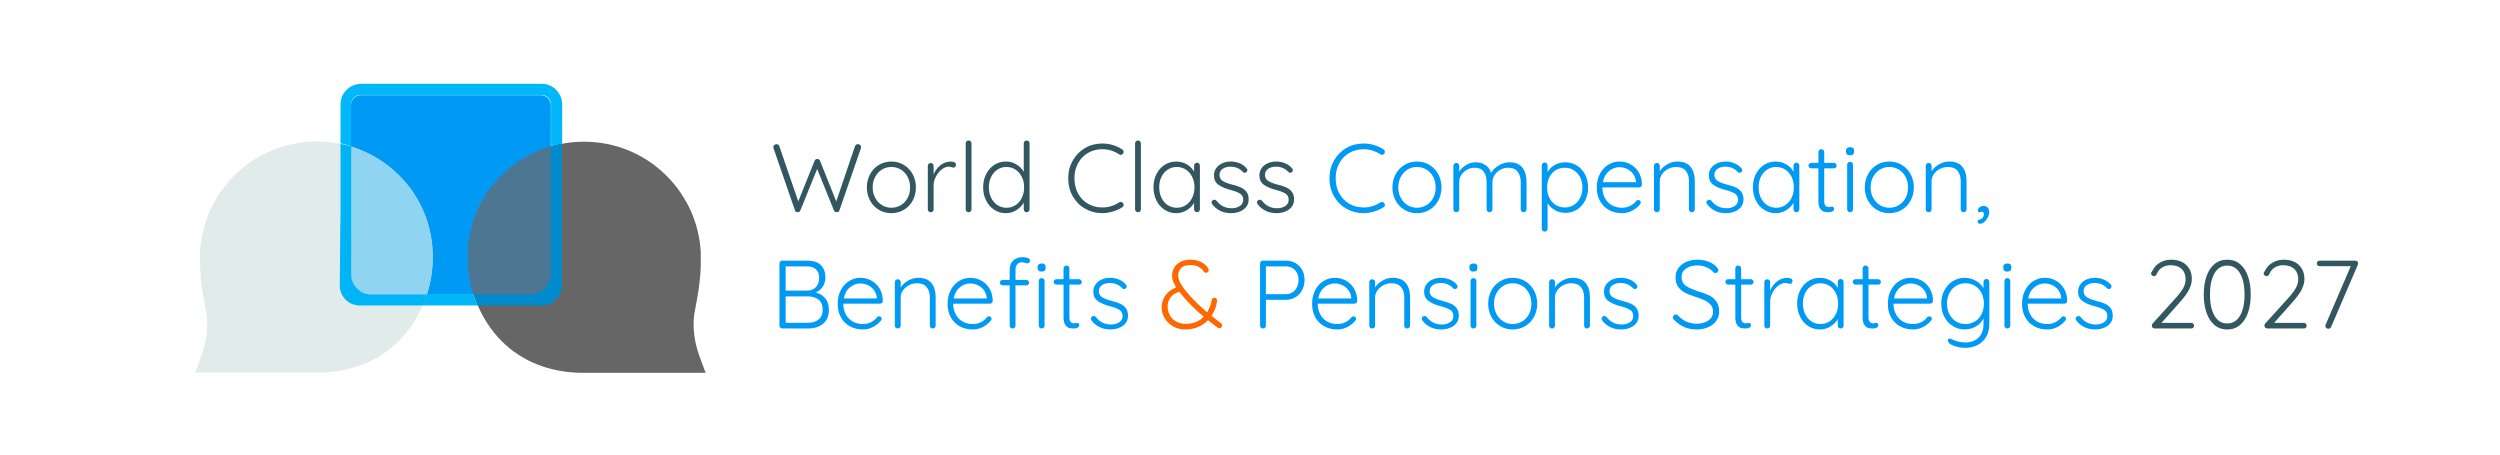
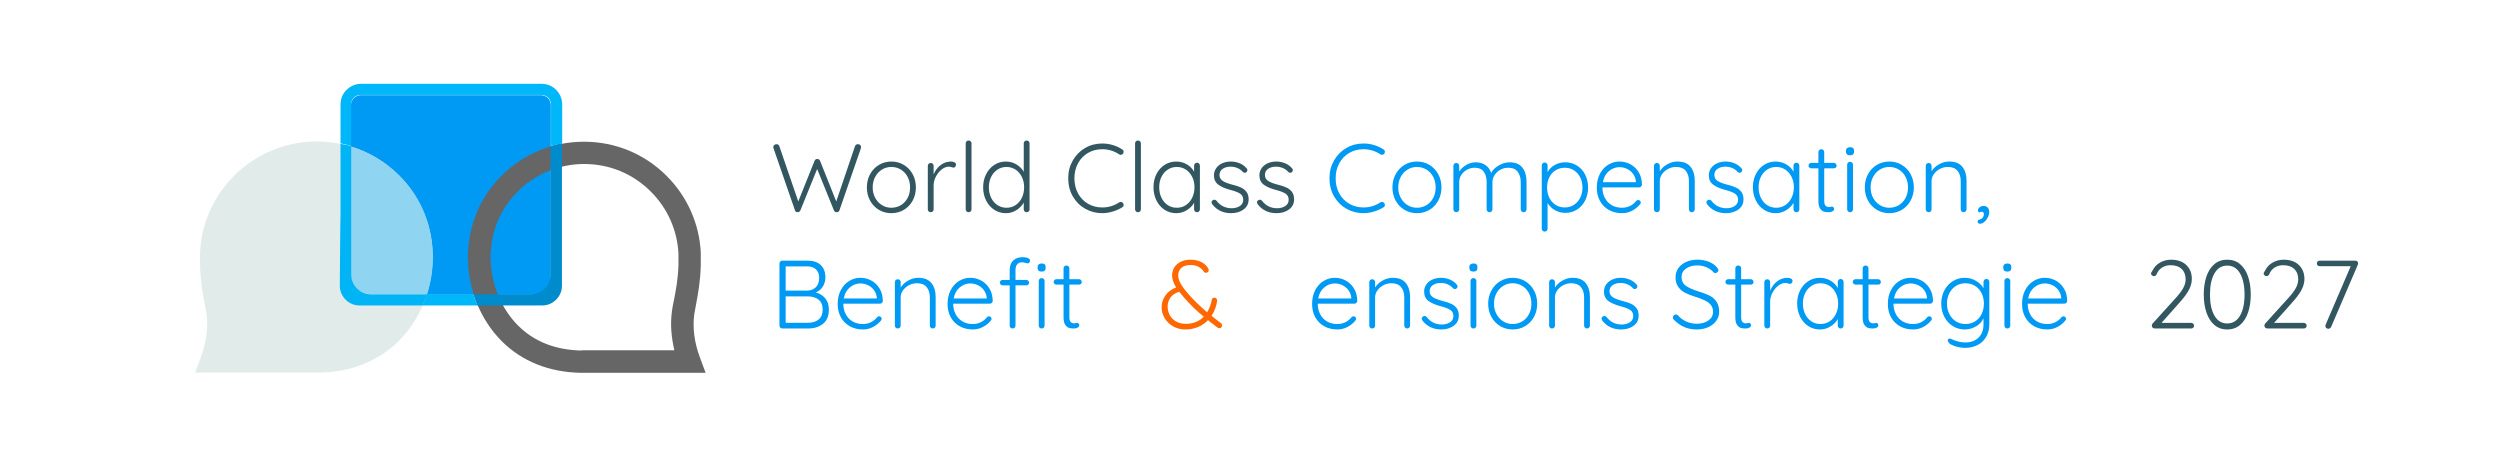
<svg xmlns="http://www.w3.org/2000/svg" id="Capa_1" version="1.1" viewBox="0 0 1032 188">
  <defs>
    <style>
      .st0 {
        fill: #008bcd;
      }

      .st1 {
        fill: #0099f4;
      }

      .st2 {
        fill: #ff6700;
      }

      .st3 {
        fill: none;
        stroke: #666;
        stroke-miterlimit: 10;
        stroke-width: 30px;
      }

      .st4 {
        fill: #8fd4f0;
      }

      .st5 {
        fill: #e1ecea;
      }

      .st6 {
        fill: #00b4f5;
      }

      .st7 {
        fill: #335761;
      }

      .st8 {
        fill: #666;
      }

      .st9 {
        fill: #4c7691;
      }

      .st10 {
        fill: #00b8f9;
      }
    </style>
  </defs>
  <g>
    <path class="st3" d="M237.38,84.4" />
    <path class="st1" d="M223.28,121.7h-74.3c-1.1,0-2.2-.5-2.9-1.2s-1.2-1.8-1.2-2.9V43.4c0-1.1.5-2.2,1.2-2.9s1.8-1.2,2.9-1.2h74.3c1.1,0,2.2.5,2.9,1.2s1.2,1.8,1.2,2.9v74.2c0,1.1-.5,2.2-1.2,2.9s-1.8,1.2-2.9,1.2Z" />
    <g>
-       <path class="st8" d="M284.47,104.4c-.5-10.4-4.8-20.7-12.7-28.6-17-17-44.6-17-61.6,0-17.6,17.6-15.7,45.8,0,61.6,9,9,20.2,11.7,29.7,11.8h44.6c-3.2-8.8-3.3-15.5-2.7-20.1.6-4.8,2.4-10.2,2.7-19.7v-5.1" />
      <path class="st8" d="M291.18,153.9h-51.3c-13.2-.2-24.6-4.8-32.9-13.2-8.5-8.6-13.5-20.7-13.8-33.3-.3-13.3,4.6-25.6,13.8-34.8,9.1-9.1,21.2-14.1,34.1-14.1s25,5,34.1,14.1c8.5,8.5,13.5,19.7,14.1,31.6h0v5.4c-.2,7-1.2,11.9-1.9,15.8-.3,1.6-.6,3.1-.8,4.4-.7,5.5,0,11.6,2.4,17.9l2.3,6.2h-.1ZM239.97,144.6h38.4c-1.3-5.6-1.7-10.9-1-16.1.2-1.6.5-3.2.9-4.9.7-3.8,1.6-8.1,1.8-14.3v-4.6h0c-.5-9.7-4.5-18.7-11.4-25.6-7.4-7.4-17.1-11.4-27.5-11.4s-20.2,4.1-27.5,11.4c-16.4,16.4-13.2,41.7,0,55.1,6.7,6.8,15.6,10.3,26.5,10.5l-.2-.1h0Z" />
    </g>
-     <path class="st9" d="M227.38,113.1c0,8.3-8.3,8.3-8.3,8.3h-23.7c-1.4-4.5-2.2-9.3-2.3-14.1-.3-13.3,4.6-25.6,13.8-34.8,5.8-5.8,12.8-9.9,20.4-12.2v52.8h.1Z" />
    <g>
      <path class="st5" d="M87.28,104.3c.5-10.4,4.8-20.7,12.7-28.6,17-17,44.6-17,61.6,0,17.6,17.6,15.7,45.8,0,61.6-9,9-20.2,11.7-29.7,11.8h-44.6c3.2-8.8,3.3-15.5,2.7-20.1-.6-4.8-2.4-10.2-2.7-19.7v-5.1" />
      <path class="st5" d="M131.88,153.8h-51.3l2.3-6.2c2.3-6.3,3.1-12.4,2.4-17.9-.2-1.3-.5-2.7-.8-4.4-.8-3.9-1.7-8.8-1.9-15.8v-5.4h0c.6-11.9,5.6-23.2,14.1-31.6,18.8-18.8,49.4-18.8,68.1,0,9.2,9.2,14.1,21.6,13.8,34.8-.3,12.6-5.3,24.7-13.8,33.3-8.4,8.4-19.7,13-32.9,13.2h0ZM93.48,144.5h38.4c10.9-.2,19.8-3.7,26.5-10.5,13.2-13.4,16.4-38.7,0-55.1-7.4-7.4-17.1-11.4-27.5-11.4s-20.2,4.1-27.5,11.4c-6.8,6.8-10.9,15.9-11.4,25.6h0v4.6c.2,6.2,1,10.5,1.8,14.3.3,1.7.6,3.3.9,4.9.7,5.1.3,10.5-1,16.1l-.2.1h0Z" />
    </g>
    <path class="st4" d="M144.88,60.5c7.3,2.2,14.1,6.2,19.9,11.9,9.3,9.2,14.2,21.6,13.9,34.8-.1,4.9-.9,9.6-2.4,14.2h-23.6s-7.8-.5-7.8-7v-53.9h0Z" />
    <path class="st10" d="M140.57,59.3v-16.2c0-2.3.9-4.5,2.5-6,1.5-1.5,3.6-2.5,6-2.5h74.5c2.3,0,4.5.9,6,2.5,1.5,1.5,2.5,3.6,2.5,6v16.1c-.8.1-1.9.4-2.9.6-1,.2-1.7.4-1.7.4v-17.1c0-.8-.4-2-1.1-2.7s-1.7-1.2-2.8-1.2h-74.7c-1.1,0-2.1.4-2.8,1.1s-1.1,1.7-1.1,2.8v17.2s-.3-.1-1-.3-1.8-.5-3.3-.8l-.1.1h0Z" />
    <path class="st0" d="M231.97,59.2v58.7c0,2.3-.9,4.3-2.4,5.8s-3.5,2.4-5.8,2.4h-26.7s-.3-.8-.7-1.8-.8-2.2-1-2.8h23.7c2.3,0,4.3-.9,5.8-2.4s2.4-3.5,2.4-5.8v-53s.3,0,1.1-.3,1.9-.5,3.6-.8h0Z" />
    <path class="st6" d="M140.57,59.3v29.3c-.1,0-.3,29.3-.3,29.3,0,2.3.9,4.3,2.4,5.8s3.5,2.4,5.8,2.4h26s.4-.8.8-1.8.9-2.2,1.1-2.8h-23.2c-2.3,0-4.3-.9-5.8-2.4s-2.4-3.5-2.4-5.8v-53s-.2,0-.9-.2-1.7-.4-3.4-.7l-.1-.1h0Z" />
    <path class="st10" d="M176.28,121.5h19.1c.3,1,.7,2.2,1.2,3.4.2.4.4.8.6,1.2h-22.8s.9-1.8,1.8-4.6h.1,0Z" />
  </g>
  <g>
    <path class="st7" d="M355.08,59.84c.24.21.36.51.36.88l-.08.52-8.84,25.6c-.08.24-.22.43-.42.56-.2.13-.42.2-.66.2-.61,0-1.01-.25-1.2-.76l-6.92-17.08-6.92,17.08c-.24.51-.64.76-1.2.76-.24,0-.46-.07-.66-.2-.2-.13-.33-.32-.38-.56l-8.84-25.6c-.08-.16-.12-.32-.12-.48,0-.37.14-.67.42-.9.28-.23.58-.34.9-.34.27,0,.51.07.72.2.21.13.36.32.44.56l7.84,22.88,6.72-16.76c.24-.53.61-.79,1.12-.76.27-.03.5.03.7.18.2.15.35.34.46.58l6.68,16.76,7.76-22.88c.21-.51.61-.76,1.2-.76.37,0,.68.11.92.32Z" />
    <path class="st7" d="M376.76,82.8c-.88,1.63-2.09,2.9-3.64,3.82-1.55.92-3.27,1.38-5.16,1.38s-3.61-.46-5.16-1.38c-1.55-.92-2.76-2.19-3.64-3.82s-1.32-3.44-1.32-5.44.44-3.81,1.32-5.44c.88-1.63,2.09-2.91,3.64-3.84,1.55-.93,3.27-1.4,5.16-1.4s3.61.47,5.16,1.4c1.55.93,2.76,2.21,3.64,3.84.88,1.63,1.32,3.44,1.32,5.44s-.44,3.81-1.32,5.44ZM374.68,73.04c-.67-1.28-1.59-2.29-2.78-3.02-1.19-.73-2.5-1.1-3.94-1.1s-2.75.37-3.92,1.1c-1.17.73-2.1,1.74-2.78,3.02-.68,1.28-1.02,2.72-1.02,4.32s.34,3,1.02,4.28c.68,1.28,1.61,2.29,2.78,3.02,1.17.73,2.48,1.1,3.92,1.1s2.75-.36,3.94-1.08c1.19-.72,2.11-1.72,2.78-3,.67-1.28,1-2.72,1-4.32s-.33-3.04-1-4.32Z" />
    <path class="st7" d="M394,67c.43.21.64.53.64.96,0,.37-.11.67-.32.9-.21.23-.47.34-.76.34-.13,0-.39-.07-.78-.2-.39-.13-.75-.2-1.1-.2-.99,0-1.97.38-2.94,1.14-.97.76-1.77,1.74-2.4,2.94-.63,1.2-.94,2.41-.94,3.64v9.88c0,.35-.11.63-.34.86-.23.23-.51.34-.86.34s-.63-.11-.86-.34c-.23-.23-.34-.51-.34-.86v-17.92c0-.35.11-.63.34-.86s.51-.34.86-.34.63.11.86.34c.23.23.34.51.34.86v3.52c.61-1.52,1.54-2.78,2.78-3.78,1.24-1,2.7-1.51,4.38-1.54.53,0,1.01.11,1.44.32Z" />
    <path class="st7" d="M400.7,87.26c-.23.23-.51.34-.86.34s-.63-.11-.86-.34c-.23-.23-.34-.51-.34-.86v-27.2c0-.35.11-.63.34-.86.23-.23.51-.34.86-.34s.63.11.86.34c.23.23.34.51.34.86v27.2c0,.35-.11.63-.34.86Z" />
    <path class="st7" d="M424.66,58.34c.23.23.34.51.34.86v27.2c0,.35-.11.63-.34.86-.23.23-.51.34-.86.34s-.63-.11-.86-.34-.34-.51-.34-.86v-2.8c-.67,1.23-1.66,2.27-2.98,3.12-1.32.85-2.78,1.28-4.38,1.28-1.76,0-3.35-.46-4.78-1.38-1.43-.92-2.55-2.19-3.38-3.82-.83-1.63-1.24-3.45-1.24-5.48s.41-3.81,1.24-5.44c.83-1.63,1.95-2.9,3.38-3.82,1.43-.92,3.01-1.38,4.74-1.38,1.57,0,3.03.39,4.36,1.18,1.33.79,2.35,1.81,3.04,3.06v-11.72c0-.35.11-.63.34-.86s.51-.34.86-.34.63.11.86.34ZM419.22,84.68c1.11-.72,1.97-1.73,2.6-3.02.63-1.29.94-2.74.94-4.34s-.31-3-.94-4.28c-.63-1.28-1.49-2.29-2.6-3.02-1.11-.73-2.35-1.1-3.74-1.1s-2.63.37-3.74,1.1c-1.11.73-1.97,1.74-2.6,3.02-.63,1.28-.94,2.71-.94,4.28s.31,3.04.94,4.32c.63,1.28,1.49,2.29,2.6,3.02,1.11.73,2.35,1.1,3.74,1.1s2.63-.36,3.74-1.08Z" />
    <path class="st7" d="M463.84,62.68c0,.24-.09.51-.28.8-.24.29-.55.44-.92.44-.21,0-.43-.07-.64-.2-2.13-1.41-4.47-2.12-7-2.12-2.16,0-4.11.51-5.86,1.52-1.75,1.01-3.12,2.43-4.12,4.26-1,1.83-1.5,3.9-1.5,6.22s.51,4.47,1.52,6.3c1.01,1.83,2.39,3.24,4.14,4.24,1.75,1,3.69,1.5,5.82,1.5,2.53,0,4.85-.69,6.96-2.08.21-.13.44-.2.68-.2.37,0,.68.16.92.48.19.21.28.47.28.76,0,.43-.19.75-.56.96-1.04.69-2.32,1.27-3.84,1.74-1.52.47-3,.7-4.44.7-2.53,0-4.87-.61-7.02-1.82-2.15-1.21-3.85-2.91-5.12-5.1-1.27-2.19-1.9-4.68-1.9-7.48s.63-5.14,1.88-7.34c1.25-2.2,2.95-3.92,5.08-5.16,2.13-1.24,4.49-1.86,7.08-1.86,1.49,0,2.95.21,4.38.64,1.43.43,2.71,1.03,3.86,1.8.4.24.6.57.6,1Z" />
    <path class="st7" d="M470.62,87.26c-.23.23-.51.34-.86.34s-.63-.11-.86-.34c-.23-.23-.34-.51-.34-.86v-27.2c0-.35.11-.63.34-.86.23-.23.51-.34.86-.34s.63.11.86.34c.23.23.34.51.34.86v27.2c0,.35-.11.63-.34.86Z" />
    <path class="st7" d="M494.98,67.52c.23.24.34.53.34.88v18c0,.35-.11.63-.34.86-.23.23-.51.34-.86.34s-.63-.11-.86-.34-.34-.51-.34-.86v-2.68c-.67,1.2-1.67,2.21-3,3.04-1.33.83-2.79,1.24-4.36,1.24-1.79,0-3.39-.47-4.82-1.4-1.43-.93-2.55-2.21-3.36-3.84-.81-1.63-1.22-3.45-1.22-5.48s.41-3.85,1.24-5.46c.83-1.61,1.95-2.87,3.38-3.78,1.43-.91,3.01-1.36,4.74-1.36,1.6,0,3.07.39,4.4,1.16,1.33.77,2.33,1.79,3,3.04v-2.48c0-.35.11-.64.34-.88.23-.24.51-.36.86-.36s.63.12.86.36ZM489.54,84.66c1.11-.73,1.97-1.75,2.6-3.04.63-1.29.94-2.74.94-4.34s-.31-2.96-.94-4.24c-.63-1.28-1.49-2.29-2.6-3.02-1.11-.73-2.35-1.1-3.74-1.1s-2.63.36-3.74,1.08c-1.11.72-1.97,1.71-2.6,2.98-.63,1.27-.94,2.7-.94,4.3s.31,3.05.92,4.34c.61,1.29,1.47,2.31,2.58,3.04,1.11.73,2.37,1.1,3.78,1.1s2.63-.37,3.74-1.1Z" />
    <path class="st7" d="M500.12,83.48c0-.35.17-.61.52-.8.16-.16.37-.24.64-.24.32,0,.61.13.88.4,1.57,2.08,3.67,3.12,6.28,3.12,1.28,0,2.39-.3,3.34-.9.95-.6,1.42-1.47,1.42-2.62s-.44-1.96-1.32-2.52-2.11-1.04-3.68-1.44c-2.21-.56-3.95-1.29-5.2-2.18-1.25-.89-1.88-2.21-1.88-3.94,0-1.09.31-2.07.92-2.94.61-.87,1.45-1.54,2.5-2.02,1.05-.48,2.25-.72,3.58-.72,1.15,0,2.3.22,3.46.66,1.16.44,2.15,1.14,2.98,2.1.24.19.36.45.36.8,0,.32-.13.6-.4.84-.19.16-.43.24-.72.24-.27,0-.51-.11-.72-.32-.64-.72-1.4-1.27-2.28-1.64-.88-.37-1.83-.56-2.84-.56-1.25,0-2.33.29-3.22.88-.89.59-1.34,1.47-1.34,2.64.05,1.07.54,1.88,1.46,2.44s2.27,1.07,4.06,1.52c1.39.35,2.53.73,3.44,1.16.91.43,1.65,1.03,2.22,1.8.57.77.86,1.8.86,3.08,0,1.73-.69,3.11-2.08,4.14-1.39,1.03-3.11,1.54-5.16,1.54-3.25,0-5.84-1.21-7.76-3.64-.21-.35-.32-.64-.32-.88Z" />
    <path class="st7" d="M518.88,83.48c0-.35.17-.61.52-.8.16-.16.37-.24.64-.24.32,0,.61.13.88.4,1.57,2.08,3.67,3.12,6.28,3.12,1.28,0,2.39-.3,3.34-.9.95-.6,1.42-1.47,1.42-2.62s-.44-1.96-1.32-2.52-2.11-1.04-3.68-1.44c-2.21-.56-3.95-1.29-5.2-2.18-1.25-.89-1.88-2.21-1.88-3.94,0-1.09.31-2.07.92-2.94.61-.87,1.45-1.54,2.5-2.02,1.05-.48,2.25-.72,3.58-.72,1.15,0,2.3.22,3.46.66,1.16.44,2.15,1.14,2.98,2.1.24.19.36.45.36.8,0,.32-.13.6-.4.84-.19.16-.43.24-.72.24-.27,0-.51-.11-.72-.32-.64-.72-1.4-1.27-2.28-1.64-.88-.37-1.83-.56-2.84-.56-1.25,0-2.33.29-3.22.88-.89.59-1.34,1.47-1.34,2.64.05,1.07.54,1.88,1.46,2.44s2.27,1.07,4.06,1.52c1.39.35,2.53.73,3.44,1.16.91.43,1.65,1.03,2.22,1.8.57.77.86,1.8.86,3.08,0,1.73-.69,3.11-2.08,4.14-1.39,1.03-3.11,1.54-5.16,1.54-3.25,0-5.84-1.21-7.76-3.64-.21-.35-.32-.64-.32-.88Z" />
    <path class="st1" d="M571.68,62.68c0,.24-.09.51-.28.8-.24.29-.55.44-.92.44-.21,0-.43-.07-.64-.2-2.13-1.41-4.47-2.12-7-2.12-2.16,0-4.11.51-5.86,1.52-1.75,1.01-3.12,2.43-4.12,4.26-1,1.83-1.5,3.9-1.5,6.22s.51,4.47,1.52,6.3c1.01,1.83,2.39,3.24,4.14,4.24,1.75,1,3.69,1.5,5.82,1.5,2.53,0,4.85-.69,6.96-2.08.21-.13.44-.2.68-.2.37,0,.68.16.92.48.19.21.28.47.28.76,0,.43-.19.75-.56.96-1.04.69-2.32,1.27-3.84,1.74-1.52.47-3,.7-4.44.7-2.53,0-4.87-.61-7.02-1.82-2.15-1.21-3.85-2.91-5.12-5.1-1.27-2.19-1.9-4.68-1.9-7.48s.63-5.14,1.88-7.34c1.25-2.2,2.95-3.92,5.08-5.16s4.49-1.86,7.08-1.86c1.49,0,2.95.21,4.38.64,1.43.43,2.71,1.03,3.86,1.8.4.24.6.57.6,1Z" />
    <path class="st1" d="M593.72,82.8c-.88,1.63-2.09,2.9-3.64,3.82-1.55.92-3.27,1.38-5.16,1.38s-3.61-.46-5.16-1.38c-1.55-.92-2.76-2.19-3.64-3.82s-1.32-3.44-1.32-5.44.44-3.81,1.32-5.44c.88-1.63,2.09-2.91,3.64-3.84,1.55-.93,3.27-1.4,5.16-1.4s3.61.47,5.16,1.4c1.55.93,2.76,2.21,3.64,3.84.88,1.63,1.32,3.44,1.32,5.44s-.44,3.81-1.32,5.44ZM591.64,73.04c-.67-1.28-1.59-2.29-2.78-3.02-1.19-.73-2.5-1.1-3.94-1.1s-2.75.37-3.92,1.1c-1.17.73-2.1,1.74-2.78,3.02-.68,1.28-1.02,2.72-1.02,4.32s.34,3,1.02,4.28c.68,1.28,1.61,2.29,2.78,3.02,1.17.73,2.48,1.1,3.92,1.1s2.75-.36,3.94-1.08c1.19-.72,2.11-1.72,2.78-3,.67-1.28,1-2.72,1-4.32s-.33-3.04-1-4.32Z" />
    <path class="st1" d="M628.46,69.22c1.13,1.48,1.7,3.43,1.7,5.86v11.32c0,.35-.11.63-.34.86s-.51.34-.86.34-.63-.11-.86-.34-.34-.51-.34-.86v-11.2c0-1.76-.42-3.19-1.26-4.3-.84-1.11-2.14-1.66-3.9-1.66-1.12,0-2.18.27-3.18.8-1,.53-1.81,1.26-2.42,2.18-.61.92-.92,1.91-.92,2.98v11.2c0,.35-.11.63-.34.86s-.51.34-.86.34-.63-.11-.86-.34c-.23-.23-.34-.51-.34-.86v-11.32c0-1.73-.4-3.14-1.2-4.22-.8-1.08-2.05-1.62-3.76-1.62-1.09,0-2.13.27-3.1.8-.97.53-1.76,1.25-2.36,2.14-.6.89-.9,1.86-.9,2.9v11.32c0,.35-.11.63-.34.86-.23.23-.51.34-.86.34s-.63-.11-.86-.34-.34-.51-.34-.86v-17.92c0-.35.11-.63.34-.86.23-.23.51-.34.86-.34s.63.11.86.34c.23.23.34.51.34.86v2.32c.72-1.09,1.69-2,2.92-2.72,1.23-.72,2.52-1.08,3.88-1.08,1.55,0,2.88.37,4,1.12,1.12.75,1.92,1.84,2.4,3.28.56-1.17,1.59-2.2,3.08-3.08,1.49-.88,3-1.32,4.52-1.32,2.4,0,4.17.74,5.3,2.22Z" />
    <path class="st1" d="M650.96,68.34c1.44.89,2.57,2.13,3.38,3.72.81,1.59,1.22,3.37,1.22,5.34s-.41,3.79-1.22,5.38c-.81,1.59-1.93,2.83-3.36,3.74-1.43.91-3.02,1.36-4.78,1.36-1.55,0-2.97-.37-4.26-1.1-1.29-.73-2.33-1.71-3.1-2.94v10.56c0,.35-.11.63-.34.86-.23.23-.51.34-.86.34s-.63-.11-.86-.34c-.23-.23-.34-.51-.34-.86v-26.08c0-.35.11-.64.34-.88.23-.24.51-.36.86-.36s.63.12.86.36c.23.24.34.53.34.88v2.72c.69-1.25,1.69-2.24,3-2.96s2.75-1.08,4.32-1.08c1.76,0,3.36.45,4.8,1.34ZM649.7,84.58c1.11-.71,1.97-1.69,2.6-2.94.63-1.25.94-2.67.94-4.24s-.31-2.94-.94-4.18c-.63-1.24-1.49-2.21-2.6-2.92s-2.35-1.06-3.74-1.06-2.68.35-3.8,1.04-1.99,1.66-2.6,2.9c-.61,1.24-.92,2.65-.92,4.22s.31,2.99.92,4.24c.61,1.25,1.48,2.23,2.6,2.94,1.12.71,2.39,1.06,3.8,1.06s2.63-.35,3.74-1.06Z" />
    <path class="st1" d="M677.44,77.02c-.24.23-.52.34-.84.34h-15.12c0,1.6.33,3.03.98,4.3.65,1.27,1.59,2.27,2.8,3,1.21.73,2.65,1.1,4.3,1.1,1.28,0,2.43-.27,3.44-.8,1.01-.53,1.83-1.21,2.44-2.04.29-.24.57-.36.84-.36s.51.11.72.32c.21.21.32.45.32.72,0,.29-.13.57-.4.84-.85,1.04-1.93,1.89-3.22,2.56-1.29.67-2.66,1-4.1,1-2.05,0-3.87-.44-5.44-1.32s-2.8-2.11-3.68-3.7c-.88-1.59-1.32-3.42-1.32-5.5,0-2.19.43-4.1,1.3-5.74.87-1.64,2.02-2.89,3.46-3.76,1.44-.87,2.97-1.3,4.6-1.3s3.1.37,4.5,1.12,2.54,1.84,3.42,3.28,1.33,3.15,1.36,5.12c0,.32-.12.59-.36.82ZM664.21,70.6c-1.32,1.07-2.17,2.6-2.54,4.6h13.64v-.32c-.13-1.2-.53-2.25-1.2-3.14-.67-.89-1.5-1.57-2.5-2.04-1-.47-2.03-.7-3.1-.7-1.55,0-2.98.53-4.3,1.6Z" />
    <path class="st1" d="M697.86,68.86c1.16,1.45,1.74,3.38,1.74,5.78v11.76c0,.35-.12.63-.36.86-.24.23-.52.34-.84.34-.35,0-.63-.11-.86-.34s-.34-.51-.34-.86v-11.64c0-1.73-.43-3.14-1.3-4.22s-2.21-1.62-4.02-1.62c-1.15,0-2.23.27-3.26.8-1.03.53-1.86,1.25-2.5,2.14-.64.89-.96,1.86-.96,2.9v11.64c0,.35-.11.63-.34.86-.23.23-.51.34-.86.34s-.63-.11-.86-.34-.34-.51-.34-.86v-17.92c0-.35.11-.63.34-.86.23-.23.51-.34.86-.34s.63.11.86.34c.23.23.34.51.34.86v2.2c.72-1.15,1.75-2.1,3.1-2.86,1.35-.76,2.73-1.14,4.14-1.14,2.48,0,4.3.73,5.46,2.18Z" />
    <path class="st1" d="M704.4,83.48c0-.35.17-.61.52-.8.16-.16.37-.24.64-.24.32,0,.61.13.88.4,1.57,2.08,3.67,3.12,6.28,3.12,1.28,0,2.39-.3,3.34-.9s1.42-1.47,1.42-2.62-.44-1.96-1.32-2.52c-.88-.56-2.11-1.04-3.68-1.44-2.21-.56-3.95-1.29-5.2-2.18s-1.88-2.21-1.88-3.94c0-1.09.31-2.07.92-2.94.61-.87,1.45-1.54,2.5-2.02,1.05-.48,2.25-.72,3.58-.72,1.15,0,2.3.22,3.46.66,1.16.44,2.15,1.14,2.98,2.1.24.19.36.45.36.8,0,.32-.13.6-.4.84-.19.16-.43.24-.72.24-.27,0-.51-.11-.72-.32-.64-.72-1.4-1.27-2.28-1.64-.88-.37-1.83-.56-2.84-.56-1.25,0-2.33.29-3.22.88-.89.59-1.34,1.47-1.34,2.64.05,1.07.54,1.88,1.46,2.44s2.27,1.07,4.06,1.52c1.39.35,2.53.73,3.44,1.16.91.43,1.65,1.03,2.22,1.8s.86,1.8.86,3.08c0,1.73-.69,3.11-2.08,4.14-1.39,1.03-3.11,1.54-5.16,1.54-3.25,0-5.84-1.21-7.76-3.64-.21-.35-.32-.64-.32-.88Z" />
    <path class="st1" d="M742.42,67.52c.23.24.34.53.34.88v18c0,.35-.11.63-.34.86s-.51.34-.86.34-.63-.11-.86-.34c-.23-.23-.34-.51-.34-.86v-2.68c-.67,1.2-1.67,2.21-3,3.04-1.33.83-2.79,1.24-4.36,1.24-1.79,0-3.39-.47-4.82-1.4-1.43-.93-2.55-2.21-3.36-3.84-.81-1.63-1.22-3.45-1.22-5.48s.41-3.85,1.24-5.46c.83-1.61,1.95-2.87,3.38-3.78,1.43-.91,3.01-1.36,4.74-1.36,1.6,0,3.07.39,4.4,1.16,1.33.77,2.33,1.79,3,3.04v-2.48c0-.35.11-.64.34-.88.23-.24.51-.36.86-.36s.63.12.86.36ZM736.97,84.66c1.11-.73,1.97-1.75,2.6-3.04.63-1.29.94-2.74.94-4.34s-.31-2.96-.94-4.24c-.63-1.28-1.49-2.29-2.6-3.02-1.11-.73-2.35-1.1-3.74-1.1s-2.63.36-3.74,1.08c-1.11.72-1.97,1.71-2.6,2.98-.63,1.27-.94,2.7-.94,4.3s.31,3.05.92,4.34c.61,1.29,1.47,2.31,2.58,3.04,1.11.73,2.37,1.1,3.78,1.1s2.63-.37,3.74-1.1Z" />
    <path class="st1" d="M753.04,69.48v13.4c0,1.01.19,1.7.56,2.06.37.36.87.54,1.48.54.16,0,.36-.03.6-.1.24-.07.43-.1.56-.1.24,0,.45.1.62.3.17.2.26.43.26.7,0,.37-.21.69-.64.94s-.93.38-1.52.38c-.72,0-1.36-.07-1.92-.2-.56-.13-1.1-.53-1.62-1.2-.52-.67-.78-1.73-.78-3.2v-13.52h-2.92c-.32,0-.59-.11-.82-.32-.23-.21-.34-.48-.34-.8s.11-.59.34-.8c.23-.21.5-.32.82-.32h2.92v-4.44c0-.35.11-.63.34-.86.23-.23.51-.34.86-.34s.63.11.86.34c.23.23.34.51.34.86v4.44h4c.29,0,.55.12.78.36.23.24.34.51.34.8,0,.32-.11.58-.32.78-.21.2-.48.3-.8.3h-4Z" />
    <path class="st1" d="M762.47,63.74c-.29-.25-.44-.62-.44-1.1v-.4c0-.48.15-.85.46-1.1.31-.25.73-.38,1.26-.38,1.07,0,1.6.49,1.6,1.48v.4c0,.48-.14.85-.42,1.1s-.69.38-1.22.38-.95-.13-1.24-.38ZM764.57,87.26c-.23.23-.51.34-.86.34s-.63-.11-.86-.34-.34-.51-.34-.86v-18.4c0-.35.11-.63.34-.86.23-.23.51-.34.86-.34s.63.11.86.34c.23.23.34.51.34.86v18.4c0,.35-.11.63-.34.86Z" />
    <path class="st1" d="M788.71,82.8c-.88,1.63-2.09,2.9-3.64,3.82-1.55.92-3.27,1.38-5.16,1.38s-3.61-.46-5.16-1.38-2.76-2.19-3.64-3.82-1.32-3.44-1.32-5.44.44-3.81,1.32-5.44c.88-1.63,2.09-2.91,3.64-3.84,1.55-.93,3.27-1.4,5.16-1.4s3.61.47,5.16,1.4c1.55.93,2.76,2.21,3.64,3.84.88,1.63,1.32,3.44,1.32,5.44s-.44,3.81-1.32,5.44ZM786.63,73.04c-.67-1.28-1.59-2.29-2.78-3.02-1.19-.73-2.5-1.1-3.94-1.1s-2.75.37-3.92,1.1c-1.17.73-2.1,1.74-2.78,3.02-.68,1.28-1.02,2.72-1.02,4.32s.34,3,1.02,4.28c.68,1.28,1.61,2.29,2.78,3.02,1.17.73,2.48,1.1,3.92,1.1s2.75-.36,3.94-1.08c1.19-.72,2.11-1.72,2.78-3,.67-1.28,1-2.72,1-4.32s-.33-3.04-1-4.32Z" />
    <path class="st1" d="M810.05,68.86c1.16,1.45,1.74,3.38,1.74,5.78v11.76c0,.35-.12.63-.36.86-.24.23-.52.34-.84.34-.35,0-.63-.11-.86-.34-.23-.23-.34-.51-.34-.86v-11.64c0-1.73-.43-3.14-1.3-4.22s-2.21-1.62-4.02-1.62c-1.15,0-2.23.27-3.26.8-1.03.53-1.86,1.25-2.5,2.14-.64.89-.96,1.86-.96,2.9v11.64c0,.35-.11.63-.34.86s-.51.34-.86.34-.63-.11-.86-.34-.34-.51-.34-.86v-17.92c0-.35.11-.63.34-.86.23-.23.51-.34.86-.34s.63.11.86.34c.23.23.34.51.34.86v2.2c.72-1.15,1.75-2.1,3.1-2.86,1.35-.76,2.73-1.14,4.14-1.14,2.48,0,4.3.73,5.46,2.18Z" />
    <path class="st1" d="M820.57,89.74c-.39.76-.87,1.39-1.46,1.88-.59.49-1.16.74-1.72.74-.29,0-.54-.07-.74-.22-.2-.15-.3-.37-.3-.66,0-.27.07-.45.2-.56.13-.11.34-.2.62-.28.28-.08.49-.16.62-.24.37-.19.66-.46.86-.82s.3-.75.3-1.18c0-.29-.08-.53-.24-.72-.16-.19-.37-.28-.64-.28-.43,0-.79.12-1.08.36-.32-.27-.48-.59-.48-.96,0-.48.24-.9.72-1.26.48-.36,1-.54,1.56-.54.69,0,1.26.22,1.7.66.44.44.66,1.05.66,1.82s-.19,1.5-.58,2.26Z" />
    <path class="st1" d="M340.64,123.12c1.01,1.2,1.52,2.76,1.52,4.68,0,2.61-.81,4.57-2.42,5.86-1.61,1.29-3.62,1.94-6.02,1.94h-10.76c-.35,0-.63-.11-.86-.34-.23-.23-.34-.51-.34-.86v-25.6c0-.35.11-.63.34-.86s.51-.34.86-.34h10.6c2.24,0,3.99.61,5.26,1.84,1.27,1.23,1.9,2.91,1.9,5.04,0,1.41-.35,2.68-1.04,3.8-.69,1.12-1.68,1.93-2.96,2.44,1.6.4,2.91,1.2,3.92,2.4ZM336.86,111.22c-.87-.84-2.07-1.26-3.62-1.26h-8.92v10h8.92c1.44-.03,2.62-.49,3.54-1.4.92-.91,1.38-2.2,1.38-3.88,0-1.47-.43-2.62-1.3-3.46ZM337.94,131.88c1.11-.91,1.66-2.27,1.66-4.08s-.57-3.24-1.7-4.12c-1.13-.88-2.59-1.32-4.38-1.32h-9.2v10.88h9.28c1.79,0,3.23-.45,4.34-1.36Z" />
    <path class="st1" d="M364.08,125.02c-.24.23-.52.34-.84.34h-15.12c0,1.6.33,3.03.98,4.3.65,1.27,1.59,2.27,2.8,3,1.21.73,2.65,1.1,4.3,1.1,1.28,0,2.43-.27,3.44-.8,1.01-.53,1.83-1.21,2.44-2.04.29-.24.57-.36.84-.36s.51.11.72.32c.21.21.32.45.32.72,0,.29-.13.57-.4.84-.85,1.04-1.93,1.89-3.22,2.56-1.29.67-2.66,1-4.1,1-2.05,0-3.87-.44-5.44-1.32-1.57-.88-2.8-2.11-3.68-3.7-.88-1.59-1.32-3.42-1.32-5.5,0-2.19.43-4.1,1.3-5.74.87-1.64,2.02-2.89,3.46-3.76,1.44-.87,2.97-1.3,4.6-1.3s3.1.37,4.5,1.12c1.4.75,2.54,1.84,3.42,3.28s1.33,3.15,1.36,5.12c0,.32-.12.59-.36.82ZM350.86,118.6c-1.32,1.07-2.17,2.6-2.54,4.6h13.64v-.32c-.13-1.2-.53-2.25-1.2-3.14-.67-.89-1.5-1.57-2.5-2.04-1-.47-2.03-.7-3.1-.7-1.55,0-2.98.53-4.3,1.6Z" />
    <path class="st1" d="M384.5,116.86c1.16,1.45,1.74,3.38,1.74,5.78v11.76c0,.35-.12.63-.36.86-.24.23-.52.34-.84.34-.35,0-.63-.11-.86-.34-.23-.23-.34-.51-.34-.86v-11.64c0-1.73-.43-3.14-1.3-4.22-.87-1.08-2.21-1.62-4.02-1.62-1.15,0-2.23.27-3.26.8-1.03.53-1.86,1.25-2.5,2.14-.64.89-.96,1.86-.96,2.9v11.64c0,.35-.11.63-.34.86-.23.23-.51.34-.86.34s-.63-.11-.86-.34c-.23-.23-.34-.51-.34-.86v-17.92c0-.35.11-.63.34-.86s.51-.34.86-.34.63.11.86.34c.23.23.34.51.34.86v2.2c.72-1.15,1.75-2.1,3.1-2.86,1.35-.76,2.73-1.14,4.14-1.14,2.48,0,4.3.73,5.46,2.18Z" />
    <path class="st1" d="M409.44,125.02c-.24.23-.52.34-.84.34h-15.12c0,1.6.33,3.03.98,4.3.65,1.27,1.59,2.27,2.8,3,1.21.73,2.65,1.1,4.3,1.1,1.28,0,2.43-.27,3.44-.8,1.01-.53,1.83-1.21,2.44-2.04.29-.24.57-.36.84-.36s.51.11.72.32c.21.21.32.45.32.72,0,.29-.13.57-.4.84-.85,1.04-1.93,1.89-3.22,2.56-1.29.67-2.66,1-4.1,1-2.05,0-3.87-.44-5.44-1.32-1.57-.88-2.8-2.11-3.68-3.7-.88-1.59-1.32-3.42-1.32-5.5,0-2.19.43-4.1,1.3-5.74.87-1.64,2.02-2.89,3.46-3.76,1.44-.87,2.97-1.3,4.6-1.3s3.1.37,4.5,1.12c1.4.75,2.54,1.84,3.42,3.28s1.33,3.15,1.36,5.12c0,.32-.12.59-.36.82ZM396.22,118.6c-1.32,1.07-2.17,2.6-2.54,4.6h13.64v-.32c-.13-1.2-.53-2.25-1.2-3.14-.67-.89-1.5-1.57-2.5-2.04-1-.47-2.03-.7-3.1-.7-1.55,0-2.98.53-4.3,1.6Z" />
    <path class="st1" d="M419.9,109.12c-.47.56-.7,1.33-.7,2.32v4.12h4.48c.29,0,.55.11.78.32.23.21.34.48.34.8s-.11.59-.34.8c-.23.21-.49.32-.78.32h-4.48v16.6c0,.35-.11.63-.34.86s-.51.34-.86.34-.63-.11-.86-.34c-.23-.23-.34-.51-.34-.86v-16.6h-2.92c-.32,0-.59-.11-.8-.34-.21-.23-.32-.49-.32-.78,0-.35.11-.62.32-.82.21-.2.48-.3.8-.3h2.92v-4.12c0-1.68.49-2.98,1.46-3.9.97-.92,2.27-1.38,3.9-1.38.75,0,1.44.11,2.08.34.64.23.96.59.96,1.1,0,.32-.11.59-.32.8-.21.21-.45.32-.72.32-.24,0-.53-.07-.88-.2-.59-.16-1.05-.24-1.4-.24-.85,0-1.51.28-1.98.84ZM428.76,111.74c-.29-.25-.44-.62-.44-1.1v-.4c0-.48.15-.85.46-1.1.31-.25.73-.38,1.26-.38,1.07,0,1.6.49,1.6,1.48v.4c0,.48-.14.85-.42,1.1-.28.25-.69.38-1.22.38s-.95-.13-1.24-.38ZM430.86,135.26c-.23.23-.51.34-.86.34s-.63-.11-.86-.34c-.23-.23-.34-.51-.34-.86v-18.4c0-.35.11-.63.34-.86s.51-.34.86-.34.63.11.86.34c.23.23.34.51.34.86v18.4c0,.35-.11.63-.34.86Z" />
    <path class="st1" d="M441.44,117.48v13.4c0,1.01.19,1.7.56,2.06.37.36.87.54,1.48.54.16,0,.36-.03.6-.1.24-.07.43-.1.56-.1.24,0,.45.1.62.3.17.2.26.43.26.7,0,.37-.21.69-.64.94-.43.25-.93.38-1.52.38-.72,0-1.36-.07-1.92-.2-.56-.13-1.1-.53-1.62-1.2-.52-.67-.78-1.73-.78-3.2v-13.52h-2.92c-.32,0-.59-.11-.82-.32-.23-.21-.34-.48-.34-.8s.11-.59.34-.8c.23-.21.5-.32.82-.32h2.92v-4.44c0-.35.11-.63.34-.86s.51-.34.86-.34.63.11.86.34c.23.23.34.51.34.86v4.44h4c.29,0,.55.12.78.36.23.24.34.51.34.8,0,.32-.11.58-.32.78-.21.2-.48.3-.8.3h-4Z" />
-     <path class="st1" d="M450.32,131.48c0-.35.17-.61.52-.8.16-.16.37-.24.64-.24.32,0,.61.13.88.4,1.57,2.08,3.67,3.12,6.28,3.12,1.28,0,2.39-.3,3.34-.9.95-.6,1.42-1.47,1.42-2.62s-.44-1.96-1.32-2.52-2.11-1.04-3.68-1.44c-2.21-.56-3.95-1.29-5.2-2.18-1.25-.89-1.88-2.21-1.88-3.94,0-1.09.31-2.07.92-2.94.61-.87,1.45-1.54,2.5-2.02,1.05-.48,2.25-.72,3.58-.72,1.15,0,2.3.22,3.46.66,1.16.44,2.15,1.14,2.98,2.1.24.19.36.45.36.8,0,.32-.13.6-.4.84-.19.16-.43.24-.72.24-.27,0-.51-.11-.72-.32-.64-.72-1.4-1.27-2.28-1.64-.88-.37-1.83-.56-2.84-.56-1.25,0-2.33.29-3.22.88-.89.59-1.34,1.47-1.34,2.64.05,1.07.54,1.88,1.46,2.44s2.27,1.07,4.06,1.52c1.39.35,2.53.73,3.44,1.16.91.43,1.65,1.03,2.22,1.8.57.77.86,1.8.86,3.08,0,1.73-.69,3.11-2.08,4.14-1.39,1.03-3.11,1.54-5.16,1.54-3.25,0-5.84-1.21-7.76-3.64-.21-.35-.32-.64-.32-.88Z" />
    <path class="st2" d="M504.48,134.36c0,.27-.1.52-.3.76-.2.24-.46.36-.78.36-.27,0-.51-.07-.72-.2l-.88-.68c-1.23-.91-2.27-1.72-3.12-2.44-1.15,1.2-2.51,2.14-4.1,2.82-1.59.68-3.38,1.02-5.38,1.02-1.84,0-3.5-.43-4.98-1.3-1.48-.87-2.63-2-3.46-3.4-.83-1.4-1.24-2.87-1.24-4.42,0-1.76.51-3.38,1.52-4.86,1.01-1.48,2.51-2.61,4.48-3.38-1.12-1.76-1.68-3.39-1.68-4.88,0-1.25.31-2.37.92-3.36.61-.99,1.49-1.77,2.62-2.34,1.13-.57,2.46-.86,3.98-.86,1.81,0,3.37.35,4.66,1.04,1.29.69,2.21,1.56,2.74,2.6.13.27.2.52.2.76,0,.27-.11.5-.32.7-.21.2-.48.3-.8.3-.43,0-.72-.15-.88-.44-.59-.88-1.33-1.56-2.22-2.04-.89-.48-2.02-.72-3.38-.72-1.6,0-2.83.39-3.7,1.18-.87.79-1.3,1.85-1.3,3.18,0,1.12.42,2.36,1.26,3.72.84,1.36,1.97,2.83,3.38,4.4,1.97,2.21,4.41,4.56,7.32,7.04.93-1.57,1.57-3.31,1.92-5.2.05-.24.17-.44.34-.6s.42-.24.74-.24c.35,0,.63.14.86.42.23.28.31.61.26.98-.32,2.19-1.09,4.21-2.32,6.08,1.12.93,2.4,1.93,3.84,3,.35.27.52.6.52,1ZM496.92,130.72c-2.83-2.27-5.52-4.87-8.08-7.8-.96-1.12-1.64-1.95-2.04-2.48-1.65.51-2.87,1.31-3.64,2.4-.77,1.09-1.16,2.33-1.16,3.72,0,1.23.29,2.39.86,3.48.57,1.09,1.43,1.97,2.56,2.64,1.13.67,2.49,1,4.06,1,3.07,0,5.55-.99,7.44-2.96Z" />
-     <path class="st1" d="M534.8,108.62c1.17.68,2.09,1.63,2.74,2.84.65,1.21.98,2.58.98,4.1s-.33,2.91-.98,4.16c-.65,1.25-1.57,2.24-2.74,2.96-1.17.72-2.49,1.08-3.96,1.08h-8.28v10.64c0,.35-.11.63-.34.86s-.51.34-.86.34-.63-.11-.86-.34c-.23-.23-.34-.51-.34-.86v-25.6c0-.35.11-.63.34-.86s.51-.34.86-.34h9.48c1.47,0,2.79.34,3.96,1.02ZM534.6,119.76c.96-1.12,1.44-2.52,1.44-4.2s-.48-3-1.44-4.04-2.21-1.56-3.76-1.56h-8.28v11.48h8.28c1.55,0,2.8-.56,3.76-1.68Z" />
    <path class="st1" d="M559.92,125.02c-.24.23-.52.34-.84.34h-15.12c0,1.6.33,3.03.98,4.3.65,1.27,1.59,2.27,2.8,3,1.21.73,2.65,1.1,4.3,1.1,1.28,0,2.43-.27,3.44-.8,1.01-.53,1.83-1.21,2.44-2.04.29-.24.57-.36.84-.36s.51.11.72.32c.21.21.32.45.32.72,0,.29-.13.57-.4.84-.85,1.04-1.93,1.89-3.22,2.56-1.29.67-2.66,1-4.1,1-2.05,0-3.87-.44-5.44-1.32-1.57-.88-2.8-2.11-3.68-3.7-.88-1.59-1.32-3.42-1.32-5.5,0-2.19.43-4.1,1.3-5.74.87-1.64,2.02-2.89,3.46-3.76,1.44-.87,2.97-1.3,4.6-1.3s3.1.37,4.5,1.12c1.4.75,2.54,1.84,3.42,3.28s1.33,3.15,1.36,5.12c0,.32-.12.59-.36.82ZM546.7,118.6c-1.32,1.07-2.17,2.6-2.54,4.6h13.64v-.32c-.13-1.2-.53-2.25-1.2-3.14-.67-.89-1.5-1.57-2.5-2.04-1-.47-2.03-.7-3.1-.7-1.55,0-2.98.53-4.3,1.6Z" />
    <path class="st1" d="M580.34,116.86c1.16,1.45,1.74,3.38,1.74,5.78v11.76c0,.35-.12.63-.36.86s-.52.34-.84.34c-.35,0-.63-.11-.86-.34-.23-.23-.34-.51-.34-.86v-11.64c0-1.73-.43-3.14-1.3-4.22-.87-1.08-2.21-1.62-4.02-1.62-1.15,0-2.23.27-3.26.8-1.03.53-1.86,1.25-2.5,2.14-.64.89-.96,1.86-.96,2.9v11.64c0,.35-.11.63-.34.86s-.51.34-.86.34-.63-.11-.86-.34c-.23-.23-.34-.51-.34-.86v-17.92c0-.35.11-.63.34-.86.23-.23.51-.34.86-.34s.63.11.86.34c.23.23.34.51.34.86v2.2c.72-1.15,1.75-2.1,3.1-2.86,1.35-.76,2.73-1.14,4.14-1.14,2.48,0,4.3.73,5.46,2.18Z" />
    <path class="st1" d="M586.88,131.48c0-.35.17-.61.52-.8.16-.16.37-.24.64-.24.32,0,.61.13.88.4,1.57,2.08,3.67,3.12,6.28,3.12,1.28,0,2.39-.3,3.34-.9s1.42-1.47,1.42-2.62-.44-1.96-1.32-2.52c-.88-.56-2.11-1.04-3.68-1.44-2.21-.56-3.95-1.29-5.2-2.18s-1.88-2.21-1.88-3.94c0-1.09.31-2.07.92-2.94.61-.87,1.45-1.54,2.5-2.02,1.05-.48,2.25-.72,3.58-.72,1.15,0,2.3.22,3.46.66,1.16.44,2.15,1.14,2.98,2.1.24.19.36.45.36.8,0,.32-.13.6-.4.84-.19.16-.43.24-.72.24-.27,0-.51-.11-.72-.32-.64-.72-1.4-1.27-2.28-1.64-.88-.37-1.83-.56-2.84-.56-1.25,0-2.33.29-3.22.88-.89.59-1.34,1.47-1.34,2.64.05,1.07.54,1.88,1.46,2.44s2.27,1.07,4.06,1.52c1.39.35,2.53.73,3.44,1.16.91.43,1.65,1.03,2.22,1.8s.86,1.8.86,3.08c0,1.73-.69,3.11-2.08,4.14-1.39,1.03-3.11,1.54-5.16,1.54-3.25,0-5.84-1.21-7.76-3.64-.21-.35-.32-.64-.32-.88Z" />
    <path class="st1" d="M607,111.74c-.29-.25-.44-.62-.44-1.1v-.4c0-.48.15-.85.46-1.1.31-.25.73-.38,1.26-.38,1.07,0,1.6.49,1.6,1.48v.4c0,.48-.14.85-.42,1.1s-.69.38-1.22.38-.95-.13-1.24-.38ZM609.1,135.26c-.23.23-.51.34-.86.34s-.63-.11-.86-.34-.34-.51-.34-.86v-18.4c0-.35.11-.63.34-.86.23-.23.51-.34.86-.34s.63.11.86.34c.23.23.34.51.34.86v18.4c0,.35-.11.63-.34.86Z" />
    <path class="st1" d="M633.24,130.8c-.88,1.63-2.09,2.9-3.64,3.82s-3.27,1.38-5.16,1.38-3.61-.46-5.16-1.38-2.76-2.19-3.64-3.82-1.32-3.44-1.32-5.44.44-3.81,1.32-5.44c.88-1.63,2.09-2.91,3.64-3.84,1.55-.93,3.27-1.4,5.16-1.4s3.61.47,5.16,1.4c1.55.93,2.76,2.21,3.64,3.84.88,1.63,1.32,3.44,1.32,5.44s-.44,3.81-1.32,5.44ZM631.16,121.04c-.67-1.28-1.59-2.29-2.78-3.02-1.19-.73-2.5-1.1-3.94-1.1s-2.75.37-3.92,1.1c-1.17.73-2.1,1.74-2.78,3.02-.68,1.28-1.02,2.72-1.02,4.32s.34,3,1.02,4.28c.68,1.28,1.61,2.29,2.78,3.02,1.17.73,2.48,1.1,3.92,1.1s2.75-.36,3.94-1.08c1.19-.72,2.11-1.72,2.78-3,.67-1.28,1-2.72,1-4.32s-.33-3.04-1-4.32Z" />
    <path class="st1" d="M654.58,116.86c1.16,1.45,1.74,3.38,1.74,5.78v11.76c0,.35-.12.63-.36.86s-.52.34-.84.34c-.35,0-.63-.11-.86-.34-.23-.23-.34-.51-.34-.86v-11.64c0-1.73-.43-3.14-1.3-4.22-.87-1.08-2.21-1.62-4.02-1.62-1.15,0-2.23.27-3.26.8-1.03.53-1.86,1.25-2.5,2.14-.64.89-.96,1.86-.96,2.9v11.64c0,.35-.11.63-.34.86s-.51.34-.86.34-.63-.11-.86-.34c-.23-.23-.34-.51-.34-.86v-17.92c0-.35.11-.63.34-.86.23-.23.51-.34.86-.34s.63.11.86.34c.23.23.34.51.34.86v2.2c.72-1.15,1.75-2.1,3.1-2.86,1.35-.76,2.73-1.14,4.14-1.14,2.48,0,4.3.73,5.46,2.18Z" />
    <path class="st1" d="M661.12,131.48c0-.35.17-.61.52-.8.16-.16.37-.24.64-.24.32,0,.61.13.88.4,1.57,2.08,3.67,3.12,6.28,3.12,1.28,0,2.39-.3,3.34-.9s1.42-1.47,1.42-2.62-.44-1.96-1.32-2.52c-.88-.56-2.11-1.04-3.68-1.44-2.21-.56-3.95-1.29-5.2-2.18s-1.88-2.21-1.88-3.94c0-1.09.31-2.07.92-2.94.61-.87,1.45-1.54,2.5-2.02,1.05-.48,2.25-.72,3.58-.72,1.15,0,2.3.22,3.46.66,1.16.44,2.15,1.14,2.98,2.1.24.19.36.45.36.8,0,.32-.13.6-.4.84-.19.16-.43.24-.72.24-.27,0-.51-.11-.72-.32-.64-.72-1.4-1.27-2.28-1.64-.88-.37-1.83-.56-2.84-.56-1.25,0-2.33.29-3.22.88-.89.59-1.34,1.47-1.34,2.64.05,1.07.54,1.88,1.46,2.44s2.27,1.07,4.06,1.52c1.39.35,2.53.73,3.44,1.16.91.43,1.65,1.03,2.22,1.8s.86,1.8.86,3.08c0,1.73-.69,3.11-2.08,4.14-1.39,1.03-3.11,1.54-5.16,1.54-3.25,0-5.84-1.21-7.76-3.64-.21-.35-.32-.64-.32-.88Z" />
    <path class="st1" d="M695.33,135.04c-1.48-.64-2.91-1.64-4.3-3-.32-.27-.48-.59-.48-.96,0-.32.13-.61.38-.88.25-.27.54-.4.86-.4s.61.13.88.4c2.08,2.29,4.68,3.44,7.8,3.44,1.92,0,3.51-.45,4.78-1.36,1.27-.91,1.9-2.09,1.9-3.56,0-1.15-.31-2.1-.94-2.86-.63-.76-1.45-1.38-2.46-1.86s-2.31-.97-3.88-1.48c-1.71-.51-3.14-1.07-4.3-1.68s-2.1-1.43-2.82-2.46c-.72-1.03-1.08-2.33-1.08-3.9,0-1.41.38-2.67,1.14-3.76.76-1.09,1.83-1.95,3.2-2.58,1.37-.63,2.95-.94,4.74-.94,1.63,0,3.15.27,4.58.82,1.43.55,2.57,1.33,3.42,2.34.4.45.6.84.6,1.16,0,.29-.13.57-.4.82s-.56.38-.88.38c-.27,0-.49-.09-.68-.28-.72-.85-1.68-1.55-2.88-2.08-1.2-.53-2.45-.8-3.76-.8-1.95,0-3.53.43-4.76,1.3-1.23.87-1.84,2.05-1.84,3.54s.59,2.73,1.76,3.56c1.17.83,2.85,1.59,5.04,2.28,1.89.56,3.44,1.13,4.64,1.72,1.2.59,2.18,1.42,2.94,2.5.76,1.08,1.14,2.5,1.14,4.26,0,1.36-.39,2.59-1.18,3.7-.79,1.11-1.88,1.98-3.28,2.62-1.4.64-2.99.96-4.78.96-1.92,0-3.62-.32-5.1-.96Z" />
    <path class="st1" d="M718.75,117.48v13.4c0,1.01.19,1.7.56,2.06.37.36.87.54,1.48.54.16,0,.36-.03.6-.1.24-.07.43-.1.56-.1.24,0,.45.1.62.3s.26.43.26.7c0,.37-.21.69-.64.94-.43.25-.93.38-1.52.38-.72,0-1.36-.07-1.92-.2-.56-.13-1.1-.53-1.62-1.2-.52-.67-.78-1.73-.78-3.2v-13.52h-2.92c-.32,0-.59-.11-.82-.32-.23-.21-.34-.48-.34-.8s.11-.59.34-.8c.23-.21.5-.32.82-.32h2.92v-4.44c0-.35.11-.63.34-.86.23-.23.51-.34.86-.34s.63.11.86.34c.23.23.34.51.34.86v4.44h4c.29,0,.55.12.78.36.23.24.34.51.34.8,0,.32-.11.58-.32.78-.21.2-.48.3-.8.3h-4Z" />
    <path class="st1" d="M739.31,115c.43.21.64.53.64.96,0,.37-.11.67-.32.9-.21.23-.47.34-.76.34-.13,0-.39-.07-.78-.2-.39-.13-.75-.2-1.1-.2-.99,0-1.97.38-2.94,1.14-.97.76-1.77,1.74-2.4,2.94-.63,1.2-.94,2.41-.94,3.64v9.88c0,.35-.11.63-.34.86s-.51.34-.86.34-.63-.11-.86-.34-.34-.51-.34-.86v-17.92c0-.35.11-.63.34-.86.23-.23.51-.34.86-.34s.63.11.86.34c.23.23.34.51.34.86v3.52c.61-1.52,1.54-2.78,2.78-3.78s2.7-1.51,4.38-1.54c.53,0,1.01.11,1.44.32Z" />
    <path class="st1" d="M760.69,115.52c.23.24.34.53.34.88v18c0,.35-.11.63-.34.86s-.51.34-.86.34-.63-.11-.86-.34c-.23-.23-.34-.51-.34-.86v-2.68c-.67,1.2-1.67,2.21-3,3.04-1.33.83-2.79,1.24-4.36,1.24-1.79,0-3.39-.47-4.82-1.4-1.43-.93-2.55-2.21-3.36-3.84-.81-1.63-1.22-3.45-1.22-5.48s.41-3.85,1.24-5.46c.83-1.61,1.95-2.87,3.38-3.78,1.43-.91,3.01-1.36,4.74-1.36,1.6,0,3.07.39,4.4,1.16,1.33.77,2.33,1.79,3,3.04v-2.48c0-.35.11-.64.34-.88.23-.24.51-.36.86-.36s.63.12.86.36ZM755.25,132.66c1.11-.73,1.97-1.75,2.6-3.04.63-1.29.94-2.74.94-4.34s-.31-2.96-.94-4.24c-.63-1.28-1.49-2.29-2.6-3.02-1.11-.73-2.35-1.1-3.74-1.1s-2.63.36-3.74,1.08c-1.11.72-1.97,1.71-2.6,2.98-.63,1.27-.94,2.7-.94,4.3s.31,3.05.92,4.34c.61,1.29,1.47,2.31,2.58,3.04,1.11.73,2.37,1.1,3.78,1.1s2.63-.37,3.74-1.1Z" />
    <path class="st1" d="M771.31,117.48v13.4c0,1.01.19,1.7.56,2.06.37.36.87.54,1.48.54.16,0,.36-.03.6-.1.24-.07.43-.1.56-.1.24,0,.45.1.62.3.17.2.26.43.26.7,0,.37-.21.69-.64.94s-.93.38-1.52.38c-.72,0-1.36-.07-1.92-.2-.56-.13-1.1-.53-1.62-1.2-.52-.67-.78-1.73-.78-3.2v-13.52h-2.92c-.32,0-.59-.11-.82-.32-.23-.21-.34-.48-.34-.8s.11-.59.34-.8c.23-.21.5-.32.82-.32h2.92v-4.44c0-.35.11-.63.34-.86.23-.23.51-.34.86-.34s.63.11.86.34c.23.23.34.51.34.86v4.44h4c.29,0,.55.12.78.36.23.24.34.51.34.8,0,.32-.11.58-.32.78-.21.2-.48.3-.8.3h-4Z" />
    <path class="st1" d="M797.59,125.02c-.24.23-.52.34-.84.34h-15.12c0,1.6.33,3.03.98,4.3.65,1.27,1.59,2.27,2.8,3,1.21.73,2.65,1.1,4.3,1.1,1.28,0,2.43-.27,3.44-.8,1.01-.53,1.83-1.21,2.44-2.04.29-.24.57-.36.84-.36s.51.11.72.32c.21.21.32.45.32.72,0,.29-.13.57-.4.84-.85,1.04-1.93,1.89-3.22,2.56-1.29.67-2.66,1-4.1,1-2.05,0-3.87-.44-5.44-1.32s-2.8-2.11-3.68-3.7c-.88-1.59-1.32-3.42-1.32-5.5,0-2.19.43-4.1,1.3-5.74.87-1.64,2.02-2.89,3.46-3.76,1.44-.87,2.97-1.3,4.6-1.3s3.1.37,4.5,1.12c1.4.75,2.54,1.84,3.42,3.28s1.33,3.15,1.36,5.12c0,.32-.12.59-.36.82ZM784.37,118.6c-1.32,1.07-2.17,2.6-2.54,4.6h13.64v-.32c-.13-1.2-.53-2.25-1.2-3.14-.67-.89-1.5-1.57-2.5-2.04-1-.47-2.03-.7-3.1-.7-1.55,0-2.98.53-4.3,1.6Z" />
    <path class="st1" d="M820.85,115.5c.23.23.34.53.34.9v17.32c0,2.08-.43,3.86-1.3,5.34-.87,1.48-2.05,2.61-3.56,3.38-1.51.77-3.23,1.16-5.18,1.16-.93,0-1.91-.12-2.94-.36-1.03-.24-1.91-.55-2.64-.92-.73-.37-1.15-.76-1.26-1.16-.19-.19-.28-.4-.28-.64,0-.27.12-.48.36-.64.11-.08.24-.12.4-.12s.47.09.92.28l.84.36c1.65.64,3.2.96,4.64.96,2.37,0,4.23-.67,5.58-2.02,1.35-1.35,2.02-3.17,2.02-5.46v-2.48c-.67,1.44-1.72,2.57-3.16,3.38-1.44.81-2.95,1.22-4.52,1.22-1.84,0-3.5-.46-4.98-1.38-1.48-.92-2.65-2.19-3.5-3.82s-1.28-3.45-1.28-5.48.43-3.81,1.28-5.44c.85-1.63,2.02-2.9,3.5-3.82,1.48-.92,3.13-1.38,4.94-1.38,1.68,0,3.22.42,4.62,1.26,1.4.84,2.43,1.85,3.1,3.02v-2.56c0-.35.11-.64.34-.88.23-.24.51-.36.86-.36s.63.11.86.34ZM815.25,132.7c1.16-.71,2.07-1.71,2.72-3s.98-2.75.98-4.38-.33-3.08-.98-4.36c-.65-1.28-1.56-2.27-2.72-2.98-1.16-.71-2.47-1.06-3.94-1.06s-2.74.37-3.9,1.1c-1.16.73-2.07,1.74-2.72,3.02-.65,1.28-.98,2.71-.98,4.28s.33,3.04.98,4.32c.65,1.28,1.56,2.29,2.72,3.02,1.16.73,2.46,1.1,3.9,1.1s2.78-.35,3.94-1.06Z" />
    <path class="st1" d="M827.39,111.74c-.29-.25-.44-.62-.44-1.1v-.4c0-.48.15-.85.46-1.1.31-.25.73-.38,1.26-.38,1.07,0,1.6.49,1.6,1.48v.4c0,.48-.14.85-.42,1.1s-.69.38-1.22.38-.95-.13-1.24-.38ZM829.49,135.26c-.23.23-.51.34-.86.34s-.63-.11-.86-.34-.34-.51-.34-.86v-18.4c0-.35.11-.63.34-.86.23-.23.51-.34.86-.34s.63.11.86.34c.23.23.34.51.34.86v18.4c0,.35-.11.63-.34.86Z" />
    <path class="st1" d="M852.99,125.02c-.24.23-.52.34-.84.34h-15.12c0,1.6.33,3.03.98,4.3.65,1.27,1.59,2.27,2.8,3,1.21.73,2.65,1.1,4.3,1.1,1.28,0,2.43-.27,3.44-.8,1.01-.53,1.83-1.21,2.44-2.04.29-.24.57-.36.84-.36s.51.11.72.32c.21.21.32.45.32.72,0,.29-.13.57-.4.84-.85,1.04-1.93,1.89-3.22,2.56-1.29.67-2.66,1-4.1,1-2.05,0-3.87-.44-5.44-1.32s-2.8-2.11-3.68-3.7c-.88-1.59-1.32-3.42-1.32-5.5,0-2.19.43-4.1,1.3-5.74.87-1.64,2.02-2.89,3.46-3.76,1.44-.87,2.97-1.3,4.6-1.3s3.1.37,4.5,1.12c1.4.75,2.54,1.84,3.42,3.28s1.33,3.15,1.36,5.12c0,.32-.12.59-.36.82ZM839.77,118.6c-1.32,1.07-2.17,2.6-2.54,4.6h13.64v-.32c-.13-1.2-.53-2.25-1.2-3.14-.67-.89-1.5-1.57-2.5-2.04-1-.47-2.03-.7-3.1-.7-1.55,0-2.98.53-4.3,1.6Z" />
-     <path class="st1" d="M856.83,131.48c0-.35.17-.61.52-.8.16-.16.37-.24.64-.24.32,0,.61.13.88.4,1.57,2.08,3.67,3.12,6.28,3.12,1.28,0,2.39-.3,3.34-.9s1.42-1.47,1.42-2.62-.44-1.96-1.32-2.52c-.88-.56-2.11-1.04-3.68-1.44-2.21-.56-3.95-1.29-5.2-2.18-1.25-.89-1.88-2.21-1.88-3.94,0-1.09.31-2.07.92-2.94.61-.87,1.45-1.54,2.5-2.02s2.25-.72,3.58-.72c1.15,0,2.3.22,3.46.66,1.16.44,2.15,1.14,2.98,2.1.24.19.36.45.36.8,0,.32-.13.6-.4.84-.19.16-.43.24-.72.24-.27,0-.51-.11-.72-.32-.64-.72-1.4-1.27-2.28-1.64-.88-.37-1.83-.56-2.84-.56-1.25,0-2.33.29-3.22.88-.89.59-1.34,1.47-1.34,2.64.05,1.07.54,1.88,1.46,2.44s2.27,1.07,4.06,1.52c1.39.35,2.53.73,3.44,1.16.91.43,1.65,1.03,2.22,1.8s.86,1.8.86,3.08c0,1.73-.69,3.11-2.08,4.14-1.39,1.03-3.11,1.54-5.16,1.54-3.25,0-5.84-1.21-7.76-3.64-.21-.35-.32-.64-.32-.88Z" />
    <path class="st7" d="M905.37,133.62c.23.23.34.5.34.82,0,.35-.11.63-.34.84s-.5.32-.82.32h-15c-.37,0-.68-.11-.92-.32s-.36-.51-.36-.88c0-.29.11-.57.32-.84l9.24-10.2c1.49-1.6,2.6-3.03,3.32-4.3.72-1.27,1.08-2.51,1.08-3.74,0-1.81-.55-3.24-1.64-4.28s-2.61-1.56-4.56-1.56c-1.31,0-2.47.31-3.5.94-1.03.63-1.79,1.58-2.3,2.86-.29.48-.64.72-1.04.72-.29,0-.57-.11-.84-.32-.27-.21-.4-.45-.4-.72,0-.16.05-.35.16-.56.11-.21.24-.43.4-.64.69-1.44,1.73-2.56,3.12-3.36,1.39-.8,2.91-1.2,4.56-1.2,2.69,0,4.8.73,6.32,2.2,1.52,1.47,2.28,3.39,2.28,5.76,0,1.47-.4,2.97-1.2,4.5-.8,1.53-2.12,3.31-3.96,5.34l-7.36,8.28h12.28c.32,0,.59.11.82.34Z" />
    <path class="st7" d="M914.07,134.12c-1.44-1.25-2.53-2.97-3.26-5.14-.73-2.17-1.1-4.63-1.1-7.38s.36-5.24,1.08-7.4c.72-2.16,1.81-3.87,3.26-5.12,1.45-1.25,3.23-1.88,5.34-1.88s3.89.62,5.34,1.86c1.45,1.24,2.55,2.95,3.28,5.12.73,2.17,1.1,4.65,1.1,7.42s-.37,5.21-1.1,7.38c-.73,2.17-1.83,3.89-3.28,5.14-1.45,1.25-3.23,1.88-5.34,1.88s-3.88-.63-5.32-1.88ZM924.69,130.3c1.24-2.15,1.86-5.05,1.86-8.7s-.62-6.59-1.86-8.74c-1.24-2.15-3.01-3.22-5.3-3.22s-4.02,1.07-5.26,3.22c-1.24,2.15-1.86,5.06-1.86,8.74s.62,6.55,1.86,8.7,2.99,3.22,5.26,3.22,4.06-1.07,5.3-3.22Z" />
    <path class="st7" d="M951.85,133.62c.23.23.34.5.34.82,0,.35-.11.63-.34.84s-.5.32-.82.32h-15c-.37,0-.68-.11-.92-.32s-.36-.51-.36-.88c0-.29.11-.57.32-.84l9.24-10.2c1.49-1.6,2.6-3.03,3.32-4.3.72-1.27,1.08-2.51,1.08-3.74,0-1.81-.55-3.24-1.64-4.28s-2.61-1.56-4.56-1.56c-1.31,0-2.47.31-3.5.94-1.03.63-1.79,1.58-2.3,2.86-.29.48-.64.72-1.04.72-.29,0-.57-.11-.84-.32-.27-.21-.4-.45-.4-.72,0-.16.05-.35.16-.56.11-.21.24-.43.4-.64.69-1.44,1.73-2.56,3.12-3.36,1.39-.8,2.91-1.2,4.56-1.2,2.69,0,4.8.73,6.32,2.2,1.52,1.47,2.28,3.39,2.28,5.76,0,1.47-.4,2.97-1.2,4.5-.8,1.53-2.12,3.31-3.96,5.34l-7.36,8.28h12.28c.32,0,.59.11.82.34Z" />
    <path class="st7" d="M973.13,107.92c.2.21.3.48.3.8,0,.13-.04.32-.12.56l-11,25.64c-.11.24-.27.43-.48.58-.21.15-.44.22-.68.22-.32,0-.61-.11-.86-.32-.25-.21-.38-.48-.38-.8,0-.21.04-.41.12-.6l10.36-24.12h-12.84c-.32,0-.59-.11-.82-.32-.23-.21-.34-.49-.34-.84,0-.32.11-.59.34-.8.23-.21.5-.32.82-.32h14.72c.37,0,.66.11.86.32Z" />
  </g>
</svg>